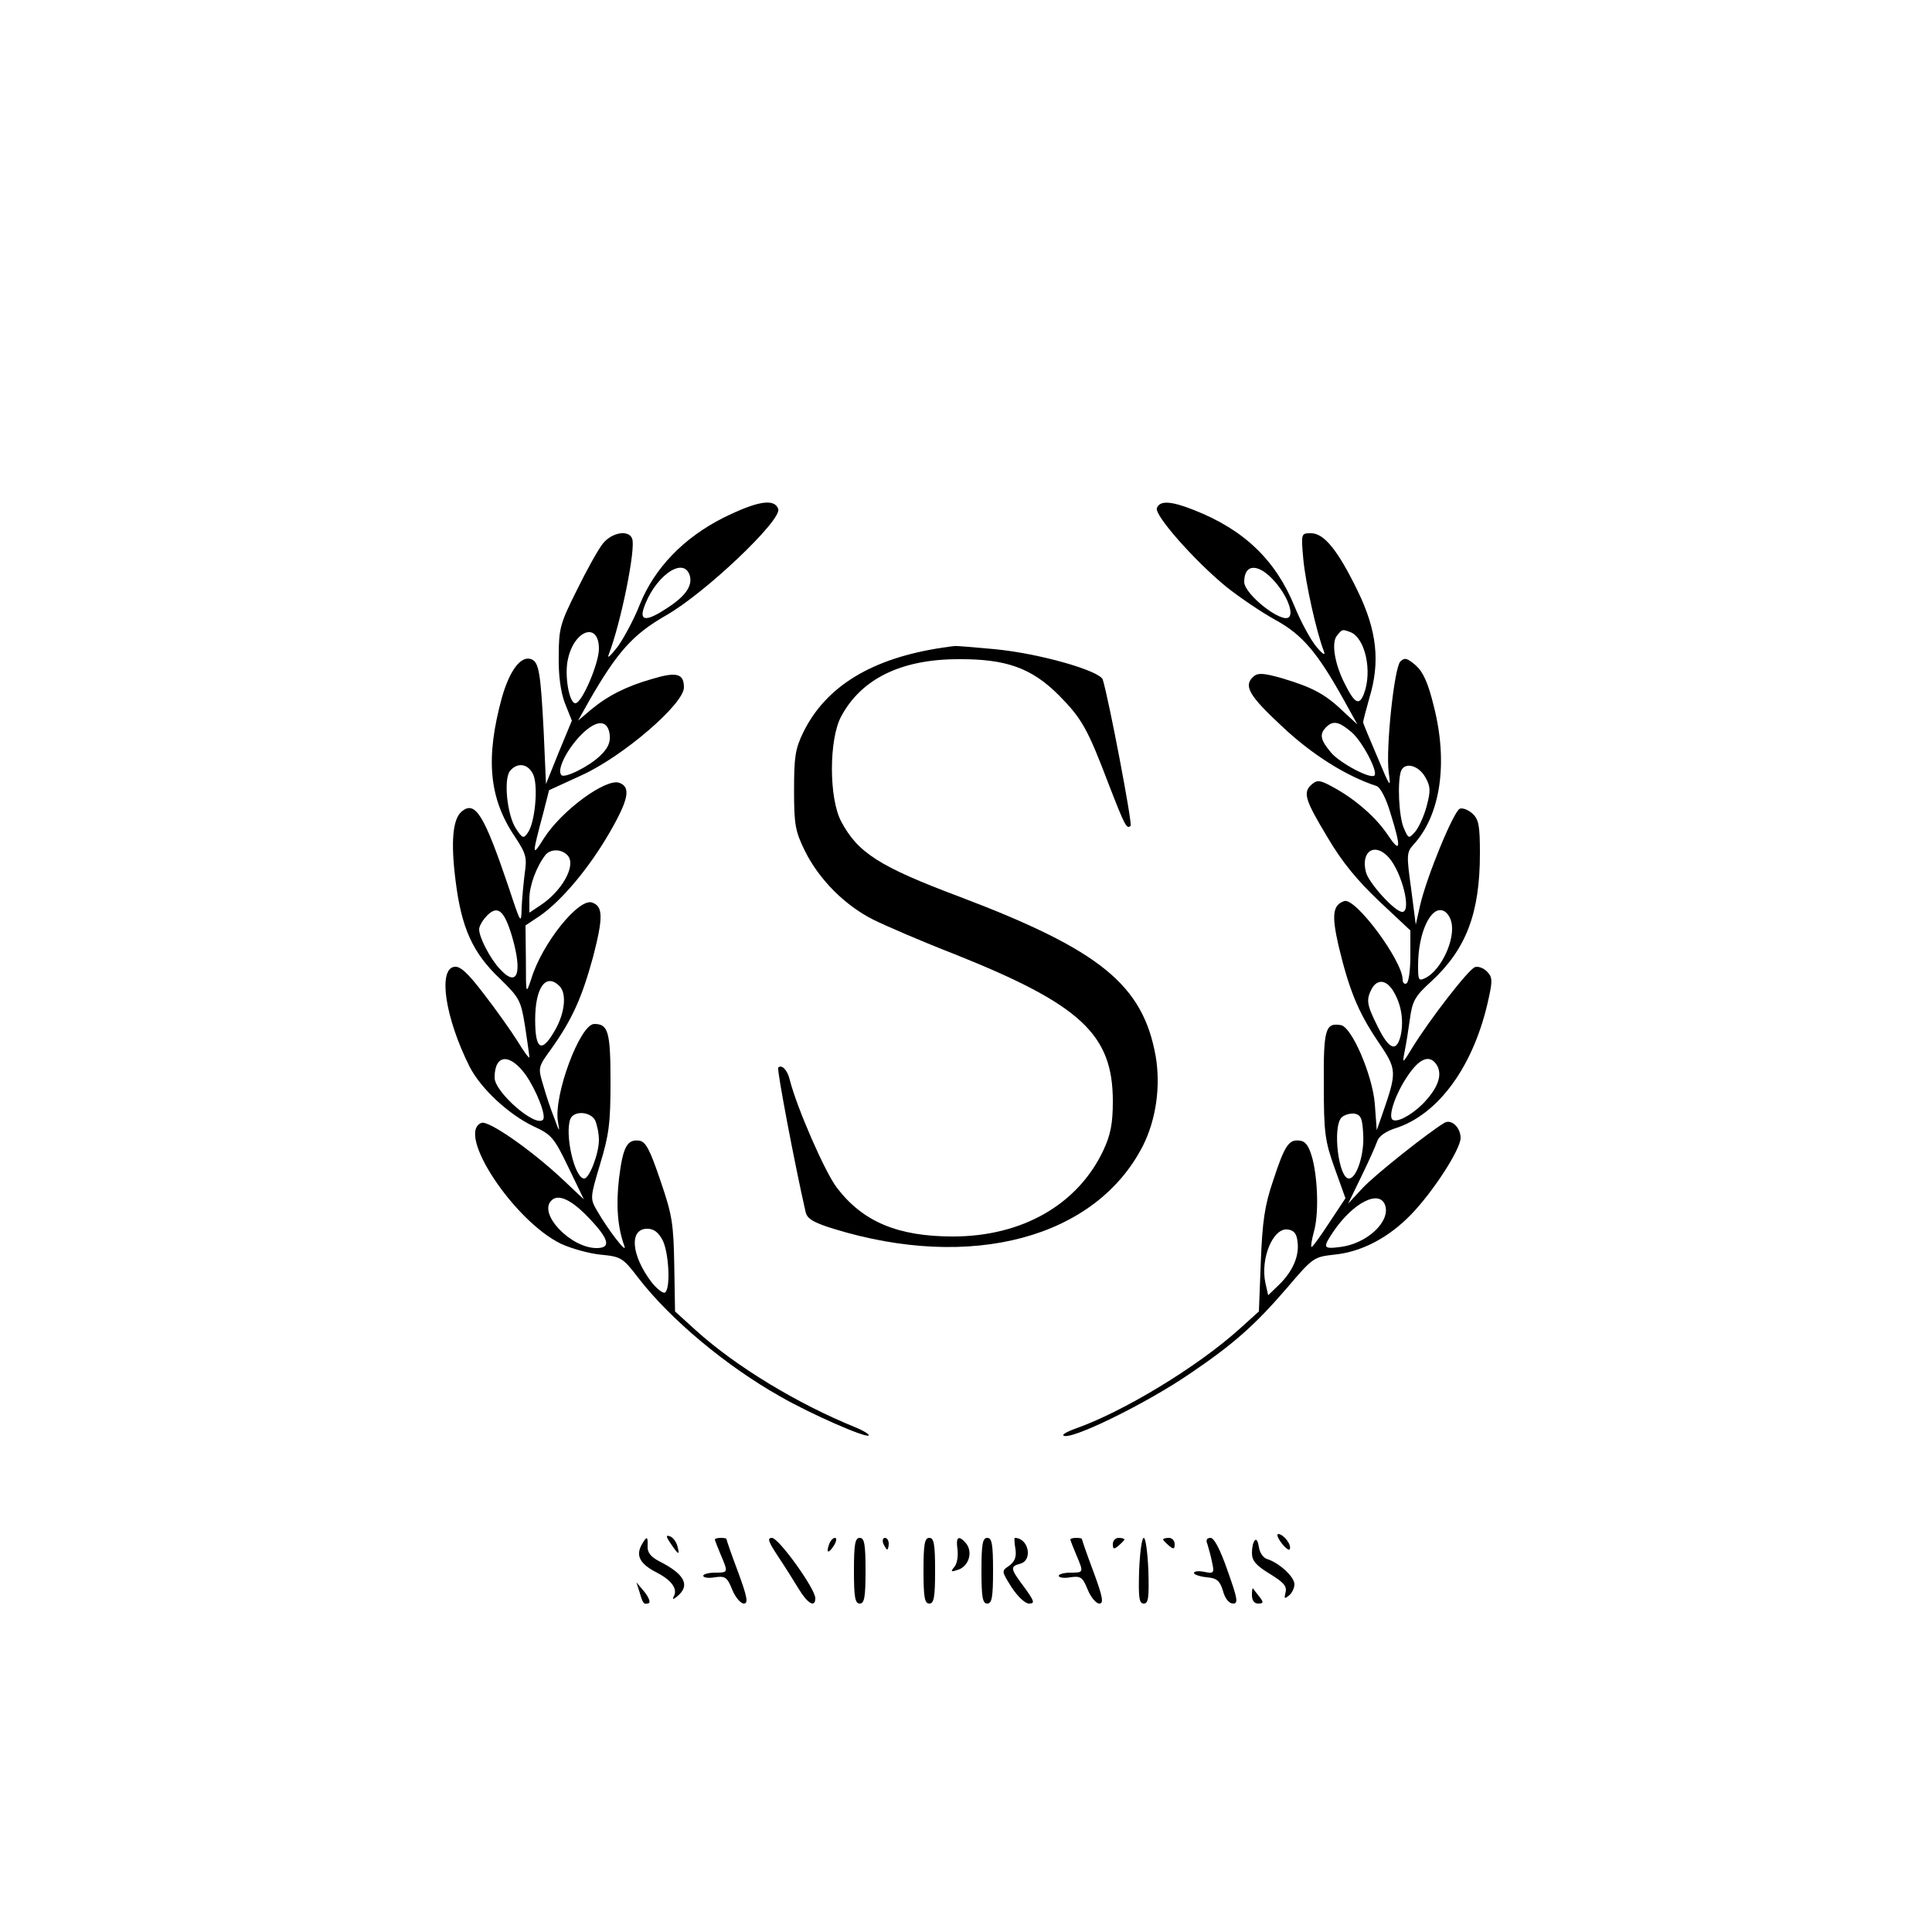
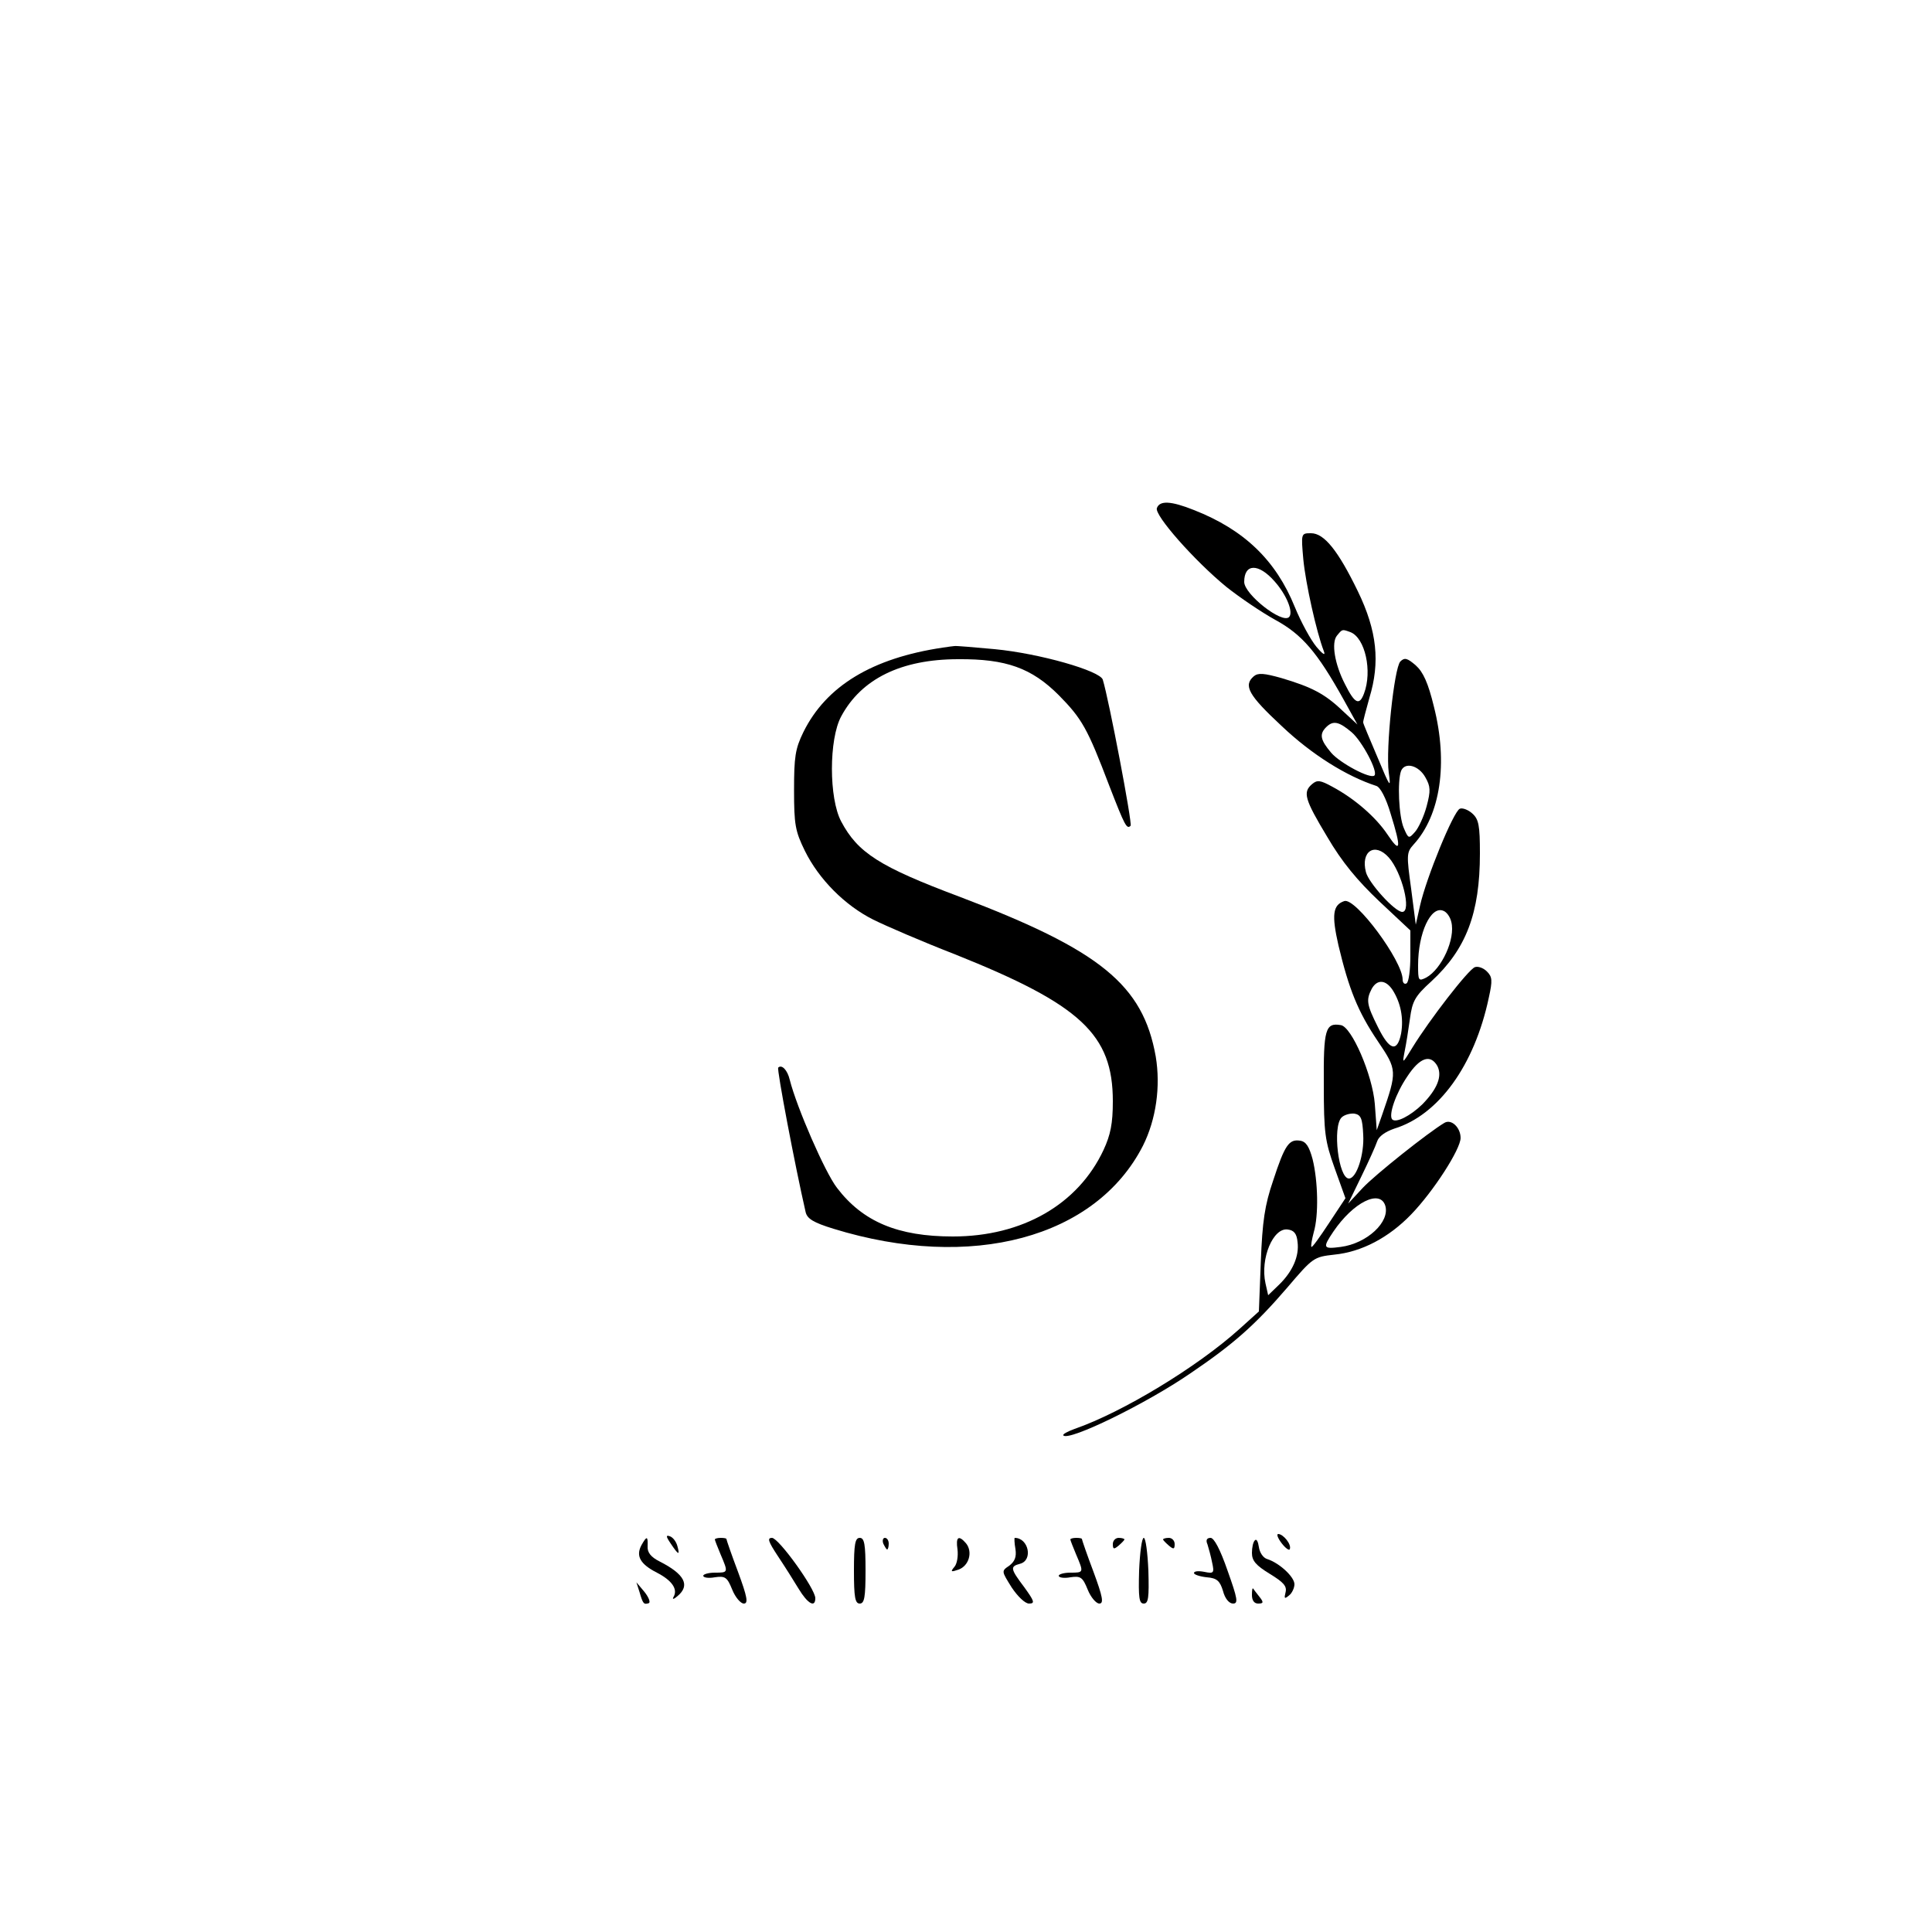
<svg xmlns="http://www.w3.org/2000/svg" version="1.0" width="500pt" height="500pt" viewBox="0 0 500 500" preserveAspectRatio="xMidYMid meet">
  <g transform="translate(0,500) scale(0.1,-0.1)" fill="#000000" stroke="none">
-     <path d="M1872 3660 c-103 -52 -178 -130 -216 -224 -14 -36 -40 -85 -57 -109 -18 -23 -28 -33 -24 -22 32 83 71 276 61 301 -9 24 -53 16 -76 -13 -12 -15 -42 -69 -67 -120 -43 -86 -47 -99 -47 -171 -1 -50 5 -93 16 -122 l18 -45 -34 -82 -33 -82 -6 137 c-8 151 -12 178 -32 186 -27 10 -56 -29 -76 -99 -43 -157 -34 -261 34 -361 29 -44 31 -54 25 -94 -3 -25 -7 -65 -8 -90 -1 -43 -2 -42 -34 55 -63 186 -86 224 -121 195 -23 -19 -29 -77 -16 -179 15 -122 44 -187 115 -254 51 -50 54 -56 65 -124 6 -40 11 -75 11 -79 0 -5 -14 14 -31 42 -17 27 -56 82 -87 122 -42 55 -61 72 -76 70 -43 -6 -24 -132 39 -258 29 -57 101 -124 166 -155 46 -21 53 -29 90 -106 l40 -83 -53 50 c-84 79 -194 155 -212 148 -67 -26 84 -254 206 -313 26 -12 72 -25 102 -28 53 -5 58 -8 97 -59 83 -108 228 -229 368 -308 80 -46 222 -108 229 -101 3 2 -12 12 -34 21 -150 61 -309 157 -413 251 l-54 49 -2 119 c-2 108 -5 130 -36 220 -27 80 -38 101 -55 103 -31 4 -42 -16 -52 -98 -8 -68 -4 -126 14 -175 8 -23 -43 43 -71 92 -18 31 -18 33 8 120 23 76 27 106 27 213 0 130 -6 150 -42 150 -37 0 -106 -186 -94 -253 5 -28 4 -28 -9 8 -9 22 -22 61 -29 86 -14 46 -14 47 21 95 54 76 79 132 108 238 26 101 26 130 -2 140 -34 14 -130 -105 -158 -197 -14 -42 -14 -41 -14 48 l-1 90 36 24 c57 39 129 125 182 217 49 85 55 117 25 128 -34 13 -149 -71 -195 -143 -32 -51 -32 -47 -1 69 l14 55 85 39 c107 49 264 184 264 227 0 36 -19 41 -82 22 -67 -19 -116 -44 -159 -80 l-33 -28 28 50 c74 129 114 173 199 222 101 57 302 248 291 276 -10 28 -55 20 -142 -23z m-87 -149 c8 -27 -11 -54 -59 -85 -50 -33 -70 -34 -61 -3 26 82 103 140 120 88z m-235 -190 c0 -38 -44 -141 -61 -141 -16 0 -29 73 -19 115 17 76 80 96 80 26z m28 -223 c2 -20 -5 -35 -25 -54 -29 -28 -92 -59 -100 -50 -12 12 10 59 44 97 43 47 76 50 81 7z m-197 -105 c12 -33 3 -123 -15 -148 -11 -16 -14 -15 -31 11 -23 36 -32 128 -15 149 20 24 49 18 61 -12z m89 -208 c21 -26 -16 -92 -73 -129 l-27 -18 0 36 c0 34 18 83 42 114 14 16 43 15 58 -3z m-145 -208 c28 -96 14 -135 -32 -84 -25 27 -53 81 -53 102 0 8 9 24 21 36 27 27 44 13 64 -54z m123 -129 c19 -19 14 -69 -11 -113 -35 -62 -52 -53 -52 26 0 84 28 122 63 87z m-88 -229 c28 -40 55 -108 45 -117 -20 -20 -125 72 -125 109 0 61 39 64 80 8z m180 -118 c5 -11 10 -34 10 -51 0 -36 -25 -100 -38 -100 -25 0 -51 114 -36 154 9 22 51 20 64 -3z m-18 -251 c54 -56 61 -80 22 -80 -67 0 -152 89 -117 123 17 18 51 3 95 -43z m193 -60 c16 -32 21 -125 6 -135 -5 -3 -21 9 -35 27 -53 70 -58 138 -11 138 17 0 29 -9 40 -30z" />
    <path d="M2994 3685 c-7 -18 97 -136 180 -204 34 -27 90 -65 126 -85 70 -38 109 -84 177 -206 l36 -65 -39 36 c-46 44 -80 61 -157 84 -46 13 -61 14 -72 5 -28 -24 -14 -49 72 -129 78 -74 168 -130 245 -155 10 -3 25 -31 37 -72 28 -90 26 -105 -8 -54 -30 45 -85 93 -143 124 -31 17 -39 18 -52 7 -25 -21 -20 -39 39 -137 38 -65 78 -113 135 -167 l80 -75 0 -66 c0 -35 -4 -68 -10 -71 -5 -3 -10 1 -10 10 0 48 -122 213 -151 203 -30 -10 -33 -36 -15 -115 27 -113 50 -171 102 -248 50 -74 50 -77 11 -190 l-14 -40 -5 68 c-6 75 -60 200 -88 204 -40 7 -45 -11 -44 -154 0 -125 3 -146 28 -216 l28 -78 -43 -65 c-23 -35 -43 -63 -45 -61 -2 2 1 19 6 38 13 44 11 132 -3 189 -9 33 -17 46 -33 48 -28 4 -39 -11 -69 -103 -22 -64 -28 -106 -32 -210 l-5 -129 -51 -46 c-109 -98 -302 -215 -426 -258 -19 -7 -32 -14 -29 -17 15 -15 214 82 329 161 112 76 167 125 249 220 68 80 70 81 123 87 71 7 141 44 199 104 58 60 128 169 128 198 0 27 -24 50 -42 39 -42 -25 -179 -134 -211 -168 l-38 -41 34 70 c19 39 37 79 41 91 4 13 21 25 44 33 115 35 208 164 245 339 10 45 9 54 -5 68 -9 9 -23 14 -31 11 -17 -6 -118 -137 -161 -207 -27 -44 -27 -44 -21 -12 4 19 10 57 14 86 6 45 13 58 55 96 90 83 126 176 126 331 0 73 -3 89 -20 104 -10 9 -25 15 -32 12 -16 -6 -87 -179 -103 -251 l-11 -49 -12 93 c-12 87 -12 94 6 114 70 76 90 211 53 357 -15 62 -28 90 -47 107 -22 19 -29 21 -40 10 -16 -17 -38 -226 -30 -287 6 -43 4 -40 -29 39 -20 47 -37 87 -37 90 -1 3 7 31 16 64 28 92 20 173 -30 276 -51 105 -87 150 -121 150 -26 0 -26 0 -20 -68 6 -62 34 -188 53 -237 5 -13 -2 -9 -19 11 -15 18 -40 64 -56 103 -49 121 -131 200 -261 251 -60 24 -89 25 -96 5z m305 -190 c31 -35 49 -80 37 -92 -18 -18 -116 59 -116 91 0 48 37 49 79 1z m196 -131 c38 -15 57 -101 35 -159 -12 -32 -24 -26 -49 24 -27 52 -36 108 -21 126 14 17 13 17 35 9z m3 -259 c27 -23 69 -102 59 -112 -10 -10 -89 32 -112 59 -28 33 -31 48 -13 66 18 18 33 15 66 -13z m191 -117 c13 -23 14 -34 3 -75 -7 -26 -21 -56 -30 -66 -16 -18 -17 -18 -29 10 -13 30 -17 121 -7 148 10 24 46 14 63 -17z m-95 -207 c34 -38 60 -141 35 -141 -19 0 -87 75 -94 103 -14 54 23 78 59 38z m162 -167 c11 -44 -25 -122 -65 -144 -20 -10 -21 -8 -21 32 0 84 33 154 65 141 9 -3 18 -16 21 -29z m-152 -176 c21 -33 29 -73 22 -113 -10 -49 -30 -44 -60 17 -29 58 -31 70 -16 99 14 25 36 24 54 -3z m116 -197 c13 -26 0 -59 -39 -99 -31 -30 -68 -49 -78 -39 -10 11 9 67 39 111 32 49 60 59 78 27z m-192 -178 c3 -50 -17 -113 -37 -113 -27 0 -43 134 -19 158 7 7 22 11 33 10 17 -3 21 -12 23 -55z m57 -183 c13 -42 -47 -98 -115 -107 -46 -6 -48 -3 -19 40 51 75 120 110 134 67z m-227 -94 c5 -37 -13 -77 -48 -111 l-28 -27 -7 31 c-14 64 20 145 58 139 16 -2 23 -11 25 -32z" />
    <path d="M2440 3324 c-182 -27 -302 -99 -361 -219 -21 -43 -24 -64 -24 -150 0 -89 3 -106 28 -157 36 -73 103 -141 177 -178 32 -16 127 -57 212 -90 325 -130 408 -207 408 -380 0 -58 -6 -87 -24 -126 -66 -141 -210 -224 -390 -224 -142 0 -233 38 -300 126 -31 40 -104 208 -122 279 -6 26 -21 41 -30 32 -4 -4 43 -252 71 -374 4 -17 20 -27 72 -43 357 -110 679 -24 801 215 34 68 46 153 33 231 -33 185 -143 275 -507 413 -208 78 -264 114 -307 195 -32 60 -32 213 0 272 52 97 155 148 303 148 124 1 190 -23 260 -93 60 -61 74 -85 131 -235 40 -103 45 -113 55 -103 5 5 -56 326 -72 378 -7 23 -164 68 -280 79 -55 5 -101 9 -104 8 -3 0 -16 -2 -30 -4z" />
    <path d="M1736 1005 c20 -30 24 -31 17 -6 -3 11 -11 22 -19 25 -11 4 -11 0 2 -19z" />
    <path d="M3317 1006 c10 -13 20 -20 21 -15 5 12 -17 39 -30 39 -5 0 -1 -11 9 -24z" />
    <path d="M1660 1001 c-15 -28 -3 -49 40 -71 39 -20 55 -43 43 -63 -4 -7 1 -6 10 2 34 28 19 57 -46 90 -22 11 -32 23 -31 39 1 27 -2 28 -16 3z" />
    <path d="M1850 1016 c0 -2 7 -20 15 -39 20 -47 20 -47 -15 -47 -16 0 -30 -4 -30 -8 0 -5 14 -7 30 -4 27 4 32 0 45 -32 8 -20 22 -36 30 -36 12 0 9 17 -15 82 -17 45 -30 83 -30 85 0 2 -7 3 -15 3 -8 0 -15 -2 -15 -4z" />
    <path d="M2013 973 c18 -27 42 -65 54 -85 23 -38 43 -50 43 -24 0 24 -94 155 -112 156 -13 0 -10 -9 15 -47z" />
-     <path d="M2146 1004 c-9 -24 -2 -26 12 -4 7 11 8 20 3 20 -5 0 -12 -7 -15 -16z" />
    <path d="M2210 935 c0 -69 3 -85 15 -85 12 0 15 16 15 85 0 69 -3 85 -15 85 -12 0 -15 -16 -15 -85z" />
    <path d="M2286 1005 c4 -8 8 -15 10 -15 2 0 4 7 4 15 0 8 -4 15 -10 15 -5 0 -7 -7 -4 -15z" />
-     <path d="M2390 935 c0 -69 3 -85 15 -85 12 0 15 16 15 85 0 69 -3 85 -15 85 -12 0 -15 -16 -15 -85z" />
    <path d="M2478 990 c2 -17 -1 -37 -8 -45 -11 -13 -9 -14 11 -7 27 10 37 46 19 68 -19 22 -27 17 -22 -16z" />
-     <path d="M2540 935 c0 -69 3 -85 15 -85 12 0 15 16 15 85 0 69 -3 85 -15 85 -12 0 -15 -16 -15 -85z" />
    <path d="M2628 991 c3 -21 -2 -32 -16 -43 -21 -14 -20 -14 6 -56 16 -24 35 -42 45 -42 16 0 14 6 -12 42 -37 49 -37 54 -11 61 34 9 22 67 -14 67 -1 0 -1 -13 2 -29z" />
    <path d="M2770 1016 c0 -2 7 -20 15 -39 20 -47 20 -47 -15 -47 -16 0 -30 -4 -30 -8 0 -5 14 -7 30 -4 27 4 32 0 45 -32 8 -20 22 -36 30 -36 12 0 9 17 -15 82 -17 45 -30 83 -30 85 0 2 -7 3 -15 3 -8 0 -15 -2 -15 -4z" />
    <path d="M2880 1004 c0 -14 3 -14 15 -4 8 7 15 14 15 16 0 2 -7 4 -15 4 -8 0 -15 -7 -15 -16z" />
    <path d="M2948 935 c-2 -70 0 -85 12 -85 12 0 14 15 12 85 -2 47 -7 85 -12 85 -5 0 -10 -38 -12 -85z" />
    <path d="M3010 1016 c0 -2 7 -9 15 -16 12 -10 15 -10 15 4 0 9 -7 16 -15 16 -8 0 -15 -2 -15 -4z" />
    <path d="M3125 1003 c3 -10 9 -31 12 -47 6 -27 4 -29 -20 -24 -15 3 -27 2 -27 -3 0 -4 15 -9 33 -11 26 -2 34 -9 42 -35 5 -20 16 -33 26 -33 14 0 12 12 -14 85 -19 55 -35 85 -44 85 -10 0 -13 -6 -8 -17z" />
    <path d="M3248 1014 c-5 -4 -8 -19 -8 -33 0 -20 10 -32 46 -54 36 -22 45 -32 41 -48 -4 -16 -3 -18 9 -8 8 6 14 20 14 29 0 19 -39 55 -70 65 -11 3 -20 17 -22 31 -2 14 -6 22 -10 18z" />
    <path d="M1655 880 c9 -31 11 -33 24 -29 5 2 0 15 -11 29 l-21 25 8 -25z" />
    <path d="M3240 872 c0 -14 6 -22 16 -22 14 0 15 3 3 18 -7 9 -15 19 -16 21 -2 2 -3 -5 -3 -17z" />
  </g>
</svg>